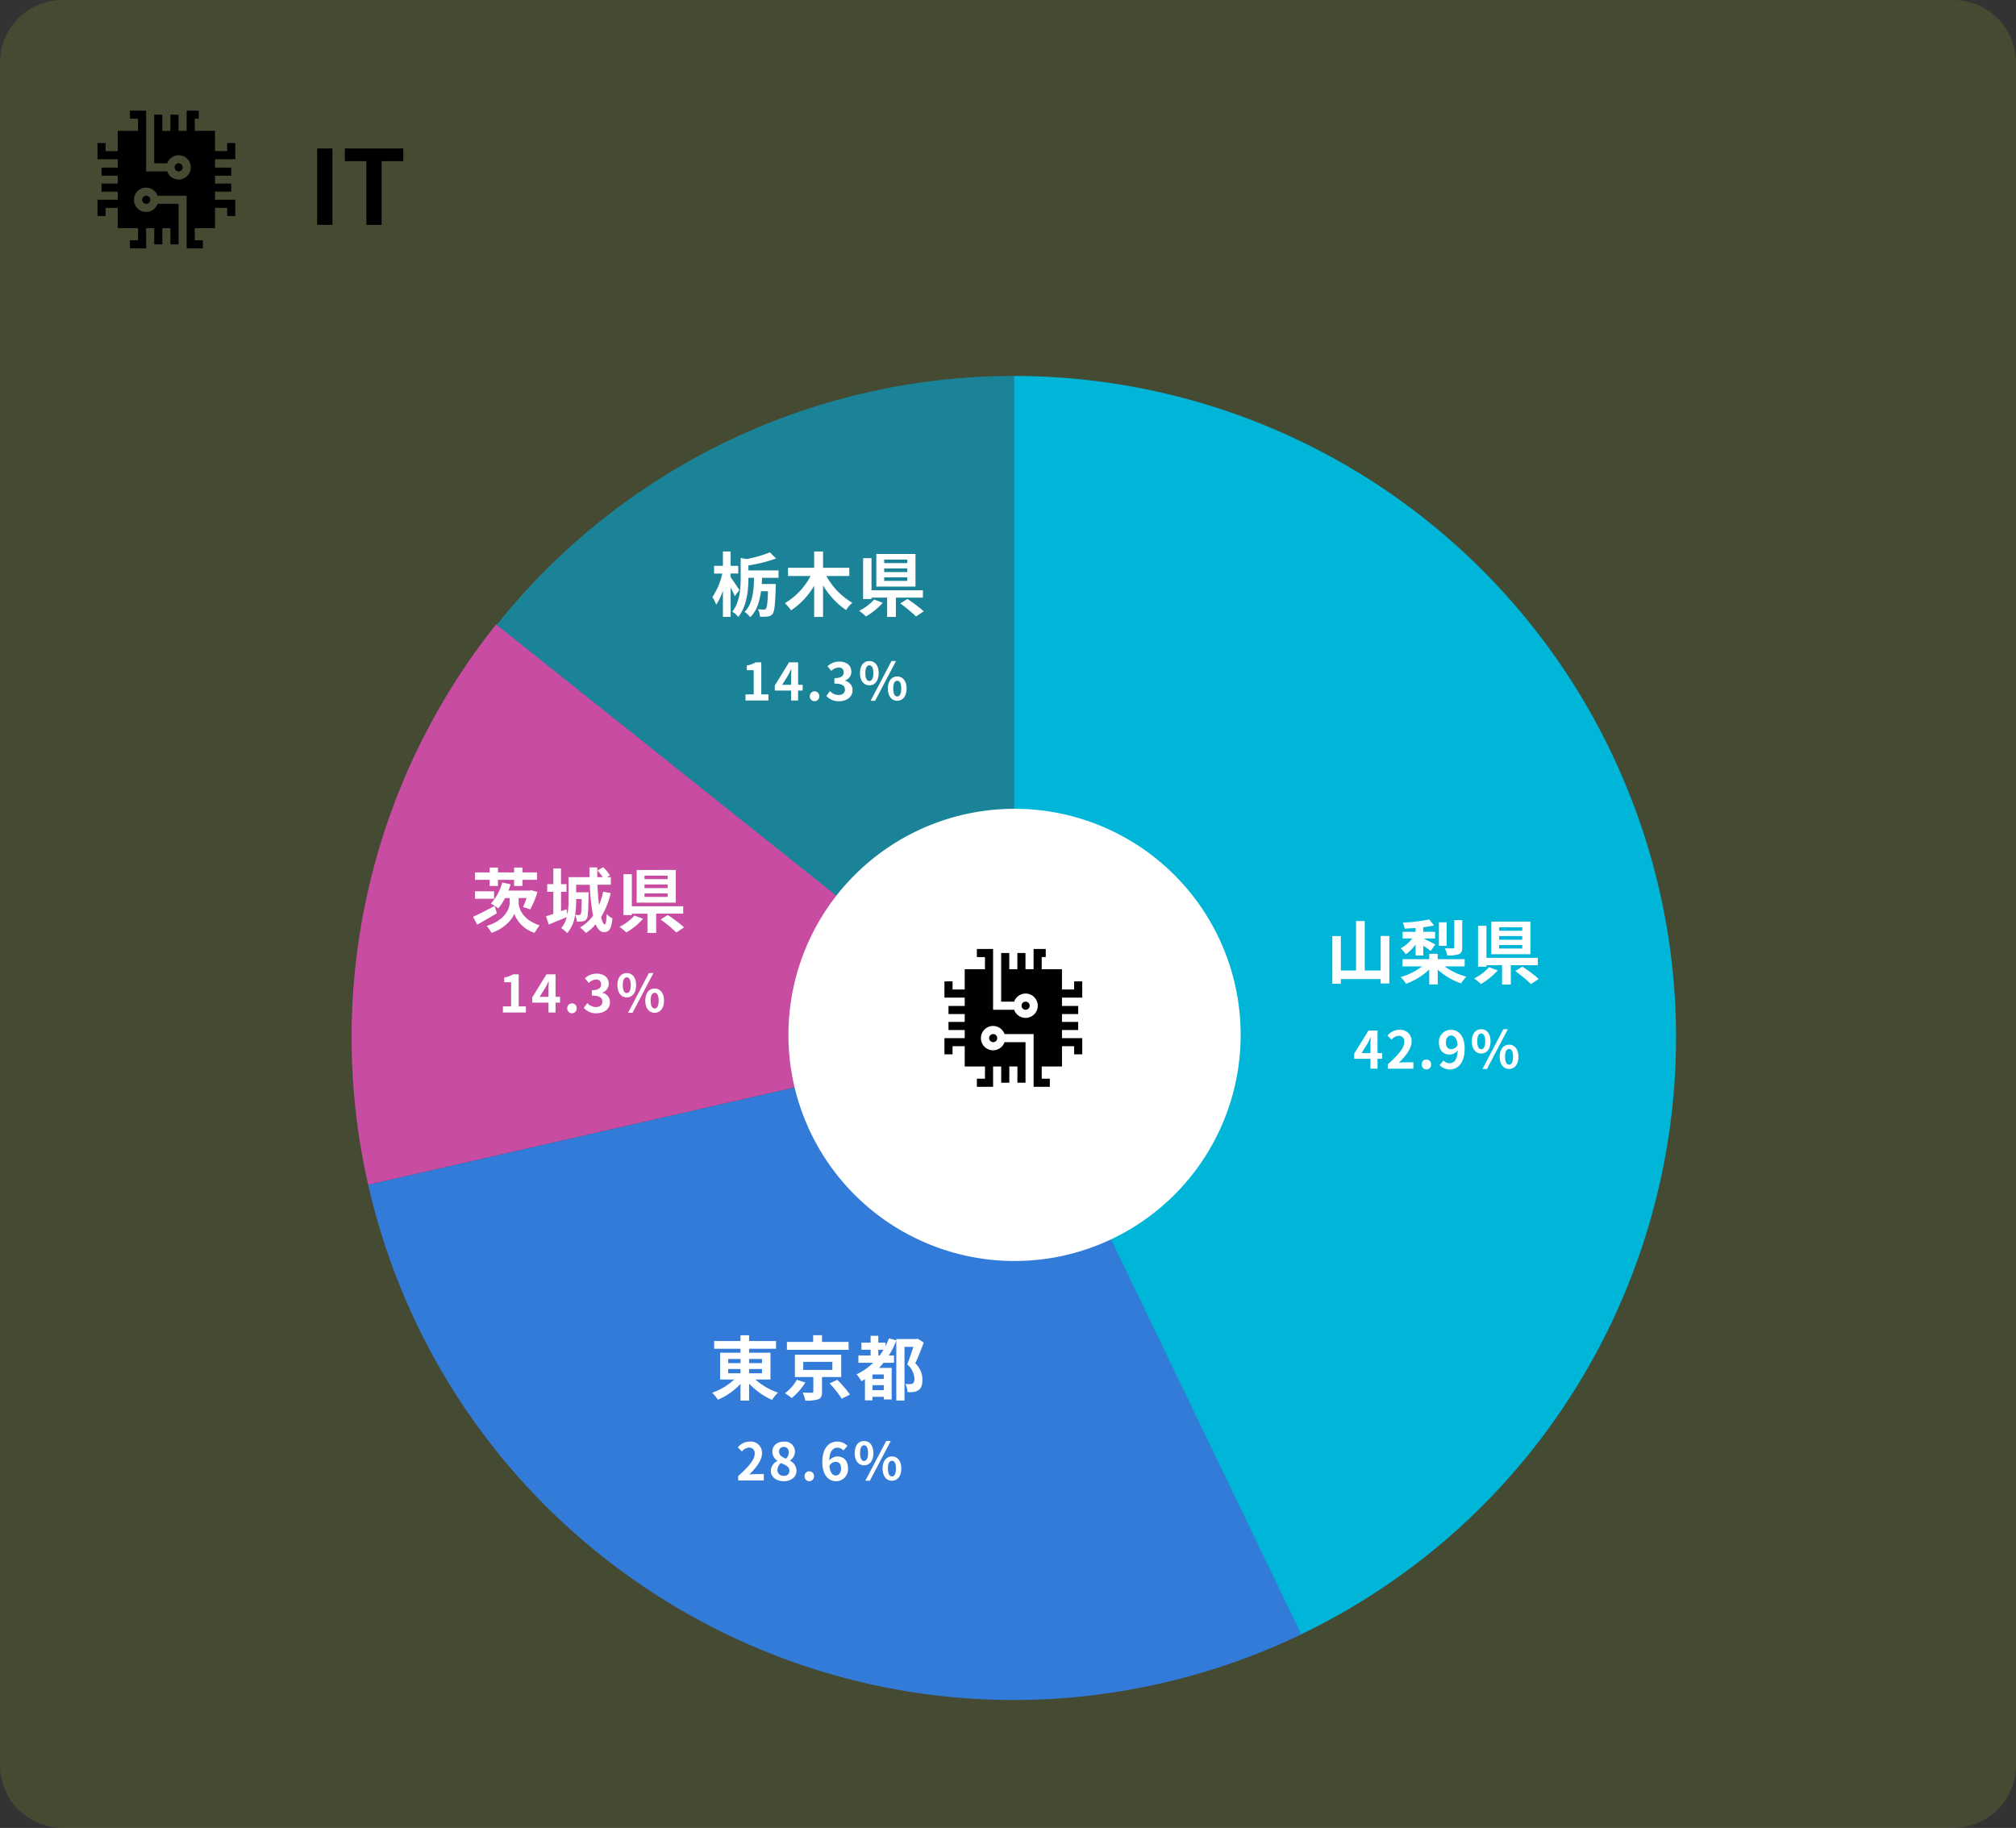
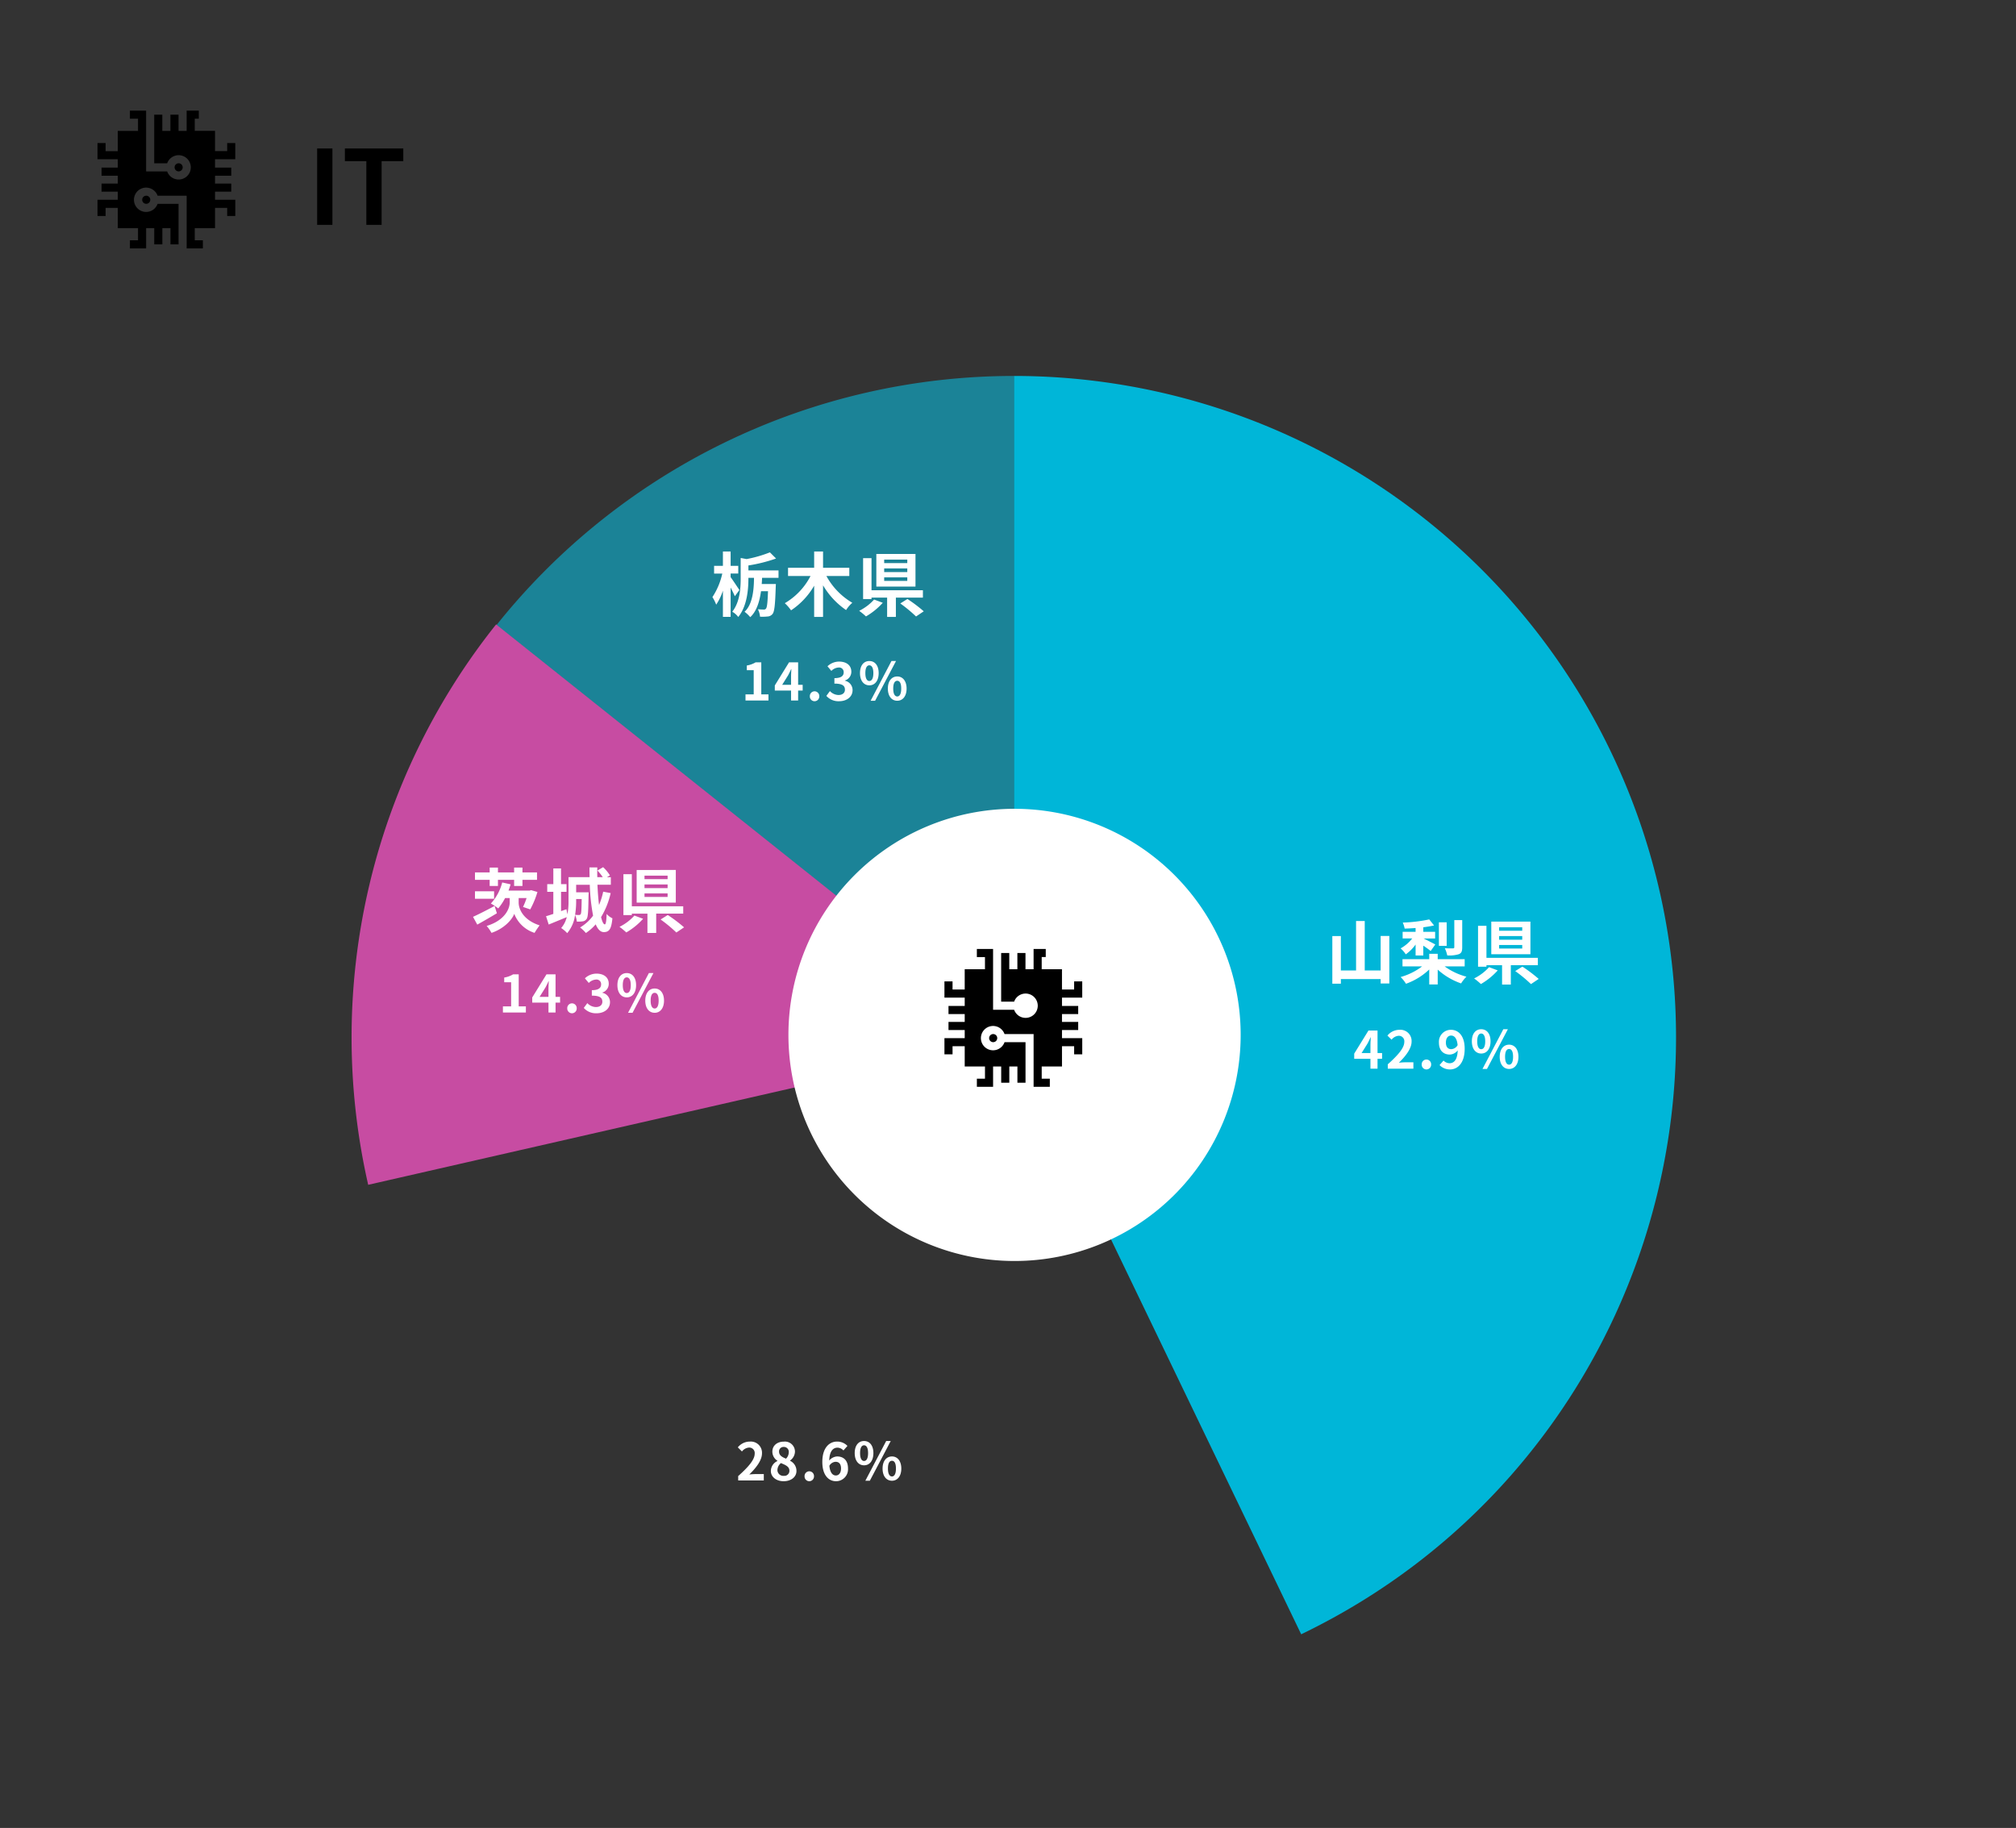
<svg xmlns="http://www.w3.org/2000/svg" width="547" height="496" viewBox="0 0 547 496">
  <rect x="0" y="0" width="547" height="496" fill="#333333" stroke="none" />
  <defs>
    <clipPath id="a">
      <rect width="37.39" height="37.39" transform="translate(0 0)" />
    </clipPath>
  </defs>
  <g transform="translate(9246 -9166)">
-     <path d="M17,0H530a17,17,0,0,1,17,17V479a17,17,0,0,1-17,17H17A17,17,0,0,1,0,479V17A17,17,0,0,1,17,0Z" transform="translate(-9246 9166)" fill="#a4c536" opacity="0.16" />
    <path d="M2.548,0H6.692V-20.72H2.548ZM15.9,0h4.144V-17.276h5.88V-20.72H10.08v3.444H15.9Z" transform="translate(-9162.5 9227.012)" />
    <g transform="translate(-9150.606 9268.012)">
      <path d="M209.791,0A179.643,179.643,0,0,0,69.36,67.626L209.791,179.619V0Z" transform="translate(-30.066)" fill="#1b8397" fill-rule="evenodd" />
      <path d="M108.566,26.03A179.708,179.708,0,0,0,73.86,178.091L249.1,138.1,108.566,26.03h0Z" transform="translate(-69.35 41.389)" fill="#c74ca2" fill-rule="evenodd" />
-       <path d="M39.24,109.29c22.093,96.79,118.468,157.345,215.231,135.252a180.686,180.686,0,0,0,38-13.287L214.481,69.3,39.24,109.29h0Z" transform="translate(-34.73 110.19)" fill="#337bd9" fill-rule="evenodd" />
      <path d="M77.934,341.444C167.29,298.4,204.846,191.067,161.825,101.685A179.645,179.645,0,0,0,0,0V179.619L77.934,341.444Z" transform="translate(179.724)" fill="#00b6d8" fill-rule="evenodd" />
    </g>
    <path d="M61.352,0A61.352,61.352,0,1,1,0,61.352,61.352,61.352,0,0,1,61.352,0Z" transform="translate(-9032.076 9385.462)" fill="#fff" />
    <g transform="translate(-8989.745 9423.496)" clip-path="url(#a)">
      <path d="M38.151,13.959V9.56h-2.2v2.2h-3.3v-5.5h-5.5v-3.3h1.1V.763h-3.3v5.5h-2.2v-4.4h-2.2v4.4h-2.2v-4.4h-2.2v13.2h3.519a3.3,3.3,0,1,1,0,2.2H13.958V.763h-4.4v2.2h2.2v3.3H6.26v5.5h-3.3V9.56H.762v4.4h5.5v2.273h-4.4v2.2h4.4v2.126h-4.4v2.2h4.4v2.2H.762v4.4h2.2v-2.2h3.3v5.5h5.5v3.3h-2.2v2.2h4.4v-5.5h2.2v4.4h2.2v-4.4h2.2v4.4h2.2v-11H17.068a3.3,3.3,0,1,1,0-2.2h7.887v14.3h4.4v-2.2h-2.2v-3.3h5.5v-5.5h3.3v2.2h2.2v-4.4h-5.5v-2.2h4.4v-2.2h-4.4V18.431h4.4v-2.2h-4.4V13.959Z" transform="translate(-0.762 -0.763)" />
-       <path d="M11.08,9.26a1.1,1.1,0,1,0-1.1-1.1A1.1,1.1,0,0,0,11.08,9.26Z" transform="translate(10.941 7.233)" />
      <path d="M7.205,13.137a1.1,1.1,0,1,0-1.1-1.1A1.1,1.1,0,0,0,7.205,13.137Z" transform="translate(6.022 12.154)" />
    </g>
    <g transform="translate(-9219.549 9196.012)" clip-path="url(#a)">
      <path d="M38.151,13.959V9.56h-2.2v2.2h-3.3v-5.5h-5.5v-3.3h1.1V.763h-3.3v5.5h-2.2v-4.4h-2.2v4.4h-2.2v-4.4h-2.2v13.2h3.519a3.3,3.3,0,1,1,0,2.2H13.958V.763h-4.4v2.2h2.2v3.3H6.26v5.5h-3.3V9.56H.762v4.4h5.5v2.273h-4.4v2.2h4.4v2.126h-4.4v2.2h4.4v2.2H.762v4.4h2.2v-2.2h3.3v5.5h5.5v3.3h-2.2v2.2h4.4v-5.5h2.2v4.4h2.2v-4.4h2.2v4.4h2.2v-11H17.068a3.3,3.3,0,1,1,0-2.2h7.887v14.3h4.4v-2.2h-2.2v-3.3h5.5v-5.5h3.3v2.2h2.2v-4.4h-5.5v-2.2h4.4v-2.2h-4.4V18.431h4.4v-2.2h-4.4V13.959Z" transform="translate(-0.762 -0.763)" />
      <path d="M11.08,9.26a1.1,1.1,0,1,0-1.1-1.1A1.1,1.1,0,0,0,11.08,9.26Z" transform="translate(10.941 7.233)" />
      <path d="M7.205,13.137a1.1,1.1,0,1,0-1.1-1.1A1.1,1.1,0,0,0,7.205,13.137Z" transform="translate(6.022 12.154)" />
    </g>
    <path d="M14.915-11.533v9.367H10.6V-15.58H8.246V-2.166H4.123V-11.5H1.805V1.425H4.123V.171H14.915v1.2h2.356v-12.9ZM37.05-15.827H34.9v7.353c0,.228-.095.3-.38.323-.285,0-1.292,0-2.185-.038a8.3,8.3,0,0,1,.646,1.938,8.749,8.749,0,0,0,3.135-.323c.741-.3.931-.817.931-1.862Zm-4.218.589H30.723v6.4h2.109ZM24.4-6.232h2.09v-2.66c.76.494,1.52,1.064,2,1.444l1.254-1.767c-.494-.285-2.242-1.178-3.192-1.634H29.7v-1.8H26.486v-1.235c1.045-.133,2.071-.3,2.926-.494L28.1-16.017a40.463,40.463,0,0,1-7.182.855,7.4,7.4,0,0,1,.513,1.634c.931-.019,1.957-.076,2.964-.152v1.026H20.881v1.8h2.6a10.164,10.164,0,0,1-3.154,2.7,7.106,7.106,0,0,1,1.406,1.615A11.39,11.39,0,0,0,24.4-9.2ZM37.715-3.268V-5.225H30.4V-6.688H28.1v1.463H20.843v1.957h5.32A17.472,17.472,0,0,1,20.33-.38a9.486,9.486,0,0,1,1.463,1.824A17.879,17.879,0,0,0,28.1-2.432V1.634h2.3V-2.394a18.456,18.456,0,0,0,6.346,3.743A9.69,9.69,0,0,1,38.19-.475a17.869,17.869,0,0,1-5.909-2.793Zm15.618-9.671h-6.27v-.95h6.27Zm0,2.432h-6.27V-11.5h6.27Zm0,2.394h-6.27v-.969h6.27Zm2.223-7.315H44.935v8.854H55.556ZM44.327-3.059A13.488,13.488,0,0,1,40.28,0a19.029,19.029,0,0,1,1.843,1.52,18.861,18.861,0,0,0,4.56-3.705ZM57.57-3.591V-5.586H43.624v-8.7h-2.28v11.1h2.28v-.4h4.237V1.653h2.375V-3.591ZM51.433-2a38.836,38.836,0,0,1,4.275,3.534L57.8.133a40.113,40.113,0,0,0-4.427-3.344Z" transform="translate(-8886.306 9431.496)" fill="#fff" />
    <path d="M7.771-5.643c-.342-.532-1.843-2.793-2.375-3.5v-.969H7.467V-12.2H5.4v-3.9H3.306v3.9H.912v2.09H3.135A18.971,18.971,0,0,1,.456-3.724,10.356,10.356,0,0,1,1.482-1.672a15.4,15.4,0,0,0,1.824-3.8V1.634H5.4V-6.327c.437.855.893,1.767,1.14,2.375ZM18.392-8.949v-2.014h-8.17v-1.349a41.661,41.661,0,0,0,7.505-1.881l-1.672-1.672a34.556,34.556,0,0,1-6.327,1.824l-1.6-.3v5.472c0,2.755-.209,6.46-2.28,9.12A5.3,5.3,0,0,1,7.467,1.672c2.432-3,2.755-7.562,2.755-10.526v-.1h1.52c-.019,3.287-.4,7.239-2.565,9.215a8.657,8.657,0,0,1,1.539,1.463c1.748-1.6,2.546-4.294,2.926-7.049h1.9c-.114,3.154-.266,4.389-.551,4.731a.66.66,0,0,1-.589.247c-.285,0-.912-.019-1.6-.076a5.331,5.331,0,0,1,.57,2.014,13.959,13.959,0,0,0,2.109-.057A1.838,1.838,0,0,0,16.8.817c.494-.646.684-2.546.836-7.258.019-.247.038-.836.038-.836H13.832c.057-.57.076-1.121.1-1.672ZM37.6-9.443v-2.242H30.476v-4.408H28.063v4.408H20.976v2.242h6.1A18.266,18.266,0,0,1,20.1-2.071,11.673,11.673,0,0,1,21.793-.133a20.074,20.074,0,0,0,6.27-6.688V1.653h2.413V-6.916A21.076,21.076,0,0,0,36.727-.209a8.871,8.871,0,0,1,1.691-1.976,18.855,18.855,0,0,1-7.03-7.258Zm15.732-3.5h-6.27v-.95h6.27Zm0,2.432h-6.27V-11.5h6.27Zm0,2.394h-6.27v-.969h6.27Zm2.223-7.315H44.935v8.854H55.556ZM44.327-3.059A13.488,13.488,0,0,1,40.28,0a19.029,19.029,0,0,1,1.843,1.52,18.861,18.861,0,0,0,4.56-3.705ZM57.57-3.591V-5.586H43.624v-8.7h-2.28v11.1h2.28v-.4h4.237V1.653h2.375V-3.591ZM51.433-2a38.836,38.836,0,0,1,4.275,3.534L57.8.133a40.113,40.113,0,0,0-4.427-3.344Z" transform="translate(-9053.158 9331.744)" fill="#fff" />
    <path d="M5.054-11.1H7.3v-1.653h4.389V-11.1h2.261v-1.653H17.9v-2.014H13.946v-1.311H11.685v1.311H7.3v-1.311H5.054v1.311H1.064v2.014h3.99Zm1.2,1.444H1.064v2.033H6.251Zm.133,3.99C4.256-4.522,1.976-3.363.532-2.717L1.691-.608c1.577-.874,3.553-2.014,5.32-3.078ZM12.92-7.809h2.147A17.66,17.66,0,0,1,14.1-5.4l1.957.665a23.97,23.97,0,0,0,1.957-4.731L16.3-9.956l-.38.114H10.165c.209-.551.4-1.121.57-1.691l-2.28-.513A13.262,13.262,0,0,1,5.377-6.327,15.172,15.172,0,0,1,7.372-5,14.736,14.736,0,0,0,9.234-7.809h1.254v1.235c0,1.615-1.273,4.826-6.251,6.327A10.363,10.363,0,0,1,5.548,1.634c3.61-1.216,5.681-3.762,6.175-5.168a8.735,8.735,0,0,0,5.51,5.168A21.171,21.171,0,0,1,18.6-.4c-4.636-1.52-5.681-4.617-5.681-6.175Zm17.1.266c-.038,2.812-.095,3.819-.266,4.1a.53.53,0,0,1-.475.228,8.294,8.294,0,0,1-1.045-.057,23.666,23.666,0,0,0,.285-3.895v-.38Zm5.833-2a20.062,20.062,0,0,1-1.121,3.61c-.209-1.615-.342-3.5-.437-5.491h3.629v-2.052H36.879l.8-.494a10.956,10.956,0,0,0-1.843-2.223l-1.539.912a12.8,12.8,0,0,1,1.444,1.8H34.257c-.019-.874-.019-1.748,0-2.641H32.129c0,.874.019,1.748.038,2.641H26.448v6.308a18.769,18.769,0,0,1-.3,3.781l-.266-1.387-1.463.513V-9.5H25.9v-2.09H24.415v-4.256h-2.09v4.256H20.672V-9.5h1.653v5.985c-.741.247-1.406.475-1.976.627l.722,2.261c1.444-.589,3.23-1.33,4.9-2.014A7.014,7.014,0,0,1,24.453.323,8.393,8.393,0,0,1,26.087,1.71a9.4,9.4,0,0,0,2.128-4.921,5.07,5.07,0,0,1,.475,1.786A8.217,8.217,0,0,0,30.324-1.5a1.45,1.45,0,0,0,1.045-.665c.38-.513.456-2.2.513-6.441.019-.247.019-.76.019-.76H28.519v-2.052h3.7a52.954,52.954,0,0,0,.893,8.379A11.9,11.9,0,0,1,29.583.171a9.947,9.947,0,0,1,1.577,1.5A13.072,13.072,0,0,0,33.82-.684c.551,1.311,1.273,2.109,2.2,2.109,1.463,0,2.052-.817,2.337-3.743A4.83,4.83,0,0,1,36.784-3.5c-.057,1.938-.209,2.831-.494,2.831-.361,0-.7-.722-1.007-1.976a21.747,21.747,0,0,0,2.6-6.517Zm17.48-3.4h-6.27v-.95h6.27Zm0,2.432h-6.27V-11.5h6.27Zm0,2.394h-6.27v-.969h6.27Zm2.223-7.315H44.935v8.854H55.556ZM44.327-3.059A13.488,13.488,0,0,1,40.28,0a19.029,19.029,0,0,1,1.843,1.52,18.861,18.861,0,0,0,4.56-3.705ZM57.57-3.591V-5.586H43.624v-8.7h-2.28v11.1h2.28v-.4h4.237V1.653h2.375V-3.591ZM51.433-2a38.836,38.836,0,0,1,4.275,3.534L57.8.133a40.113,40.113,0,0,0-4.427-3.344Z" transform="translate(-9118.191 9417.496)" fill="#fff" />
-     <path d="M4.94-6.916H8.284v1.159H4.94Zm0-2.717H8.284v1.121H4.94Zm9.177,0v1.121h-3.5V-9.633Zm0,3.876h-3.5V-6.916h3.5Zm2.3,1.691v-7.258h-5.8v-1.083h7.315v-2.109H10.621v-1.558H8.284v1.558H1.14v2.109H8.284v1.083H2.755v7.258H6.593A17.185,17.185,0,0,1,.608-.475a12.371,12.371,0,0,1,1.558,1.9A18.541,18.541,0,0,0,8.284-2.869V1.653h2.337V-2.964a18.831,18.831,0,0,0,6.232,4.427A9.951,9.951,0,0,1,18.468-.494a18.115,18.115,0,0,1-6.137-3.572Zm21.2-10.2H30.4v-1.824H28.006v1.824H20.881v2.147H37.62ZM23.56-3.99A11.6,11.6,0,0,1,20.349-.342,16.425,16.425,0,0,1,22.192.969a17.223,17.223,0,0,0,3.686-4.218Zm1.748-4.864h7.9v2.185h-7.9Zm10.3,4.123v-6.061H23.047v6.061h5V-.8c0,.247-.076.3-.418.323-.3.019-1.5,0-2.47-.038a9.073,9.073,0,0,1,.722,2.166,10.348,10.348,0,0,0,3.477-.342C30.191.988,30.4.418,30.4-.722V-4.731ZM32.471-3A28.581,28.581,0,0,1,35.758,1.14L37.981.019A30.084,30.084,0,0,0,34.542-3.99Zm13.205-7.581v-1.558H47.1c-.342.551-.684,1.064-1.045,1.558Zm1.482,6.365H44.1V-5.434h3.059ZM44.1-1.178V-2.527h3.059v1.349ZM56.373-15.124l-.342.076H50.559v.361l-1.995-.551a17.984,17.984,0,0,1-.931,2.128v-.969H45.676v-1.843h-2.09v1.843H41.1v1.938h2.489v1.558H40.28v1.976h4.047a17.6,17.6,0,0,1-4.541,3.135A11.613,11.613,0,0,1,41.1-3.591c.3-.171.627-.361.95-.57V1.6H44.1V.627h3.059v.722h2.147V-7.22h-3.42c.418-.456.817-.893,1.216-1.387h2.831v-1.976H48.526a23.029,23.029,0,0,0,2.033-4.047V1.634h2.223V-12.92h2.413c-.475,1.463-1.121,3.382-1.672,4.75A5.466,5.466,0,0,1,55.48-4.275c0,.627-.133,1.083-.494,1.292a1.55,1.55,0,0,1-.76.171,8.924,8.924,0,0,1-1.2-.038A5.493,5.493,0,0,1,53.6-.665a9.39,9.39,0,0,0,1.653-.019,2.875,2.875,0,0,0,1.33-.513c.76-.494,1.064-1.425,1.064-2.85a6.088,6.088,0,0,0-1.938-4.408c.779-1.672,1.615-3.819,2.3-5.643Z" transform="translate(-9053.367 9544.389)" fill="#fff" />
    <path d="M1.148,0h6.23V-1.666H5.432V-10.36H3.906A6.72,6.72,0,0,1,1.5-9.492v1.274H3.374v6.552H1.148ZM11.1-4.256l1.61-2.576c.294-.56.574-1.134.826-1.68h.056c-.028.6-.084,1.54-.084,2.142v2.114Zm5.558,0H15.428v-6.1H12.964L9.1-4.088v1.4h4.41V0h1.918V-2.688H16.66ZM19.88.2a1.289,1.289,0,0,0,1.288-1.344A1.289,1.289,0,0,0,19.88-2.492a1.287,1.287,0,0,0-1.274,1.344A1.287,1.287,0,0,0,19.88.2Zm6.678,0C28.532.2,30.2-.91,30.2-2.814a2.589,2.589,0,0,0-2.072-2.548v-.07A2.454,2.454,0,0,0,29.862-7.8c0-1.778-1.358-2.758-3.36-2.758a4.6,4.6,0,0,0-3.108,1.274l1.05,1.26a2.956,2.956,0,0,1,1.96-.924,1.238,1.238,0,0,1,1.386,1.3c0,.924-.616,1.582-2.52,1.582v1.484c2.254,0,2.856.63,2.856,1.652,0,.924-.714,1.442-1.764,1.442a3.291,3.291,0,0,1-2.31-1.064l-.966,1.3A4.4,4.4,0,0,0,26.558.2Zm8.19-4.312c1.5,0,2.534-1.232,2.534-3.318s-1.036-3.276-2.534-3.276-2.534,1.19-2.534,3.276S33.264-4.116,34.748-4.116Zm0-1.176c-.6,0-1.078-.616-1.078-2.142s.476-2.114,1.078-2.114,1.092.588,1.092,2.114S35.364-5.292,34.748-5.292ZM42.322.07c1.484,0,2.534-1.232,2.534-3.3s-1.05-3.29-2.534-3.29-2.548,1.2-2.548,3.29S40.838.07,42.322.07Zm0-1.162c-.616,0-1.092-.63-1.092-2.142,0-1.54.476-2.114,1.092-2.114S43.4-4.774,43.4-3.234C43.4-1.722,42.938-1.092,42.322-1.092ZM35.1.07h1.218l5.67-10.78H40.754Z" transform="translate(-9044.872 9356.075)" fill="#fff" />
    <path d="M1.148,0h6.23V-1.666H5.432V-10.36H3.906A6.72,6.72,0,0,1,1.5-9.492v1.274H3.374v6.552H1.148ZM11.1-4.256l1.61-2.576c.294-.56.574-1.134.826-1.68h.056c-.028.6-.084,1.54-.084,2.142v2.114Zm5.558,0H15.428v-6.1H12.964L9.1-4.088v1.4h4.41V0h1.918V-2.688H16.66ZM19.88.2a1.289,1.289,0,0,0,1.288-1.344A1.289,1.289,0,0,0,19.88-2.492a1.287,1.287,0,0,0-1.274,1.344A1.287,1.287,0,0,0,19.88.2Zm6.678,0C28.532.2,30.2-.91,30.2-2.814a2.589,2.589,0,0,0-2.072-2.548v-.07A2.454,2.454,0,0,0,29.862-7.8c0-1.778-1.358-2.758-3.36-2.758a4.6,4.6,0,0,0-3.108,1.274l1.05,1.26a2.956,2.956,0,0,1,1.96-.924,1.238,1.238,0,0,1,1.386,1.3c0,.924-.616,1.582-2.52,1.582v1.484c2.254,0,2.856.63,2.856,1.652,0,.924-.714,1.442-1.764,1.442a3.291,3.291,0,0,1-2.31-1.064l-.966,1.3A4.4,4.4,0,0,0,26.558.2Zm8.19-4.312c1.5,0,2.534-1.232,2.534-3.318s-1.036-3.276-2.534-3.276-2.534,1.19-2.534,3.276S33.264-4.116,34.748-4.116Zm0-1.176c-.6,0-1.078-.616-1.078-2.142s.476-2.114,1.078-2.114,1.092.588,1.092,2.114S35.364-5.292,34.748-5.292ZM42.322.07c1.484,0,2.534-1.232,2.534-3.3s-1.05-3.29-2.534-3.29-2.548,1.2-2.548,3.29S40.838.07,42.322.07Zm0-1.162c-.616,0-1.092-.63-1.092-2.142,0-1.54.476-2.114,1.092-2.114S43.4-4.774,43.4-3.234C43.4-1.722,42.938-1.092,42.322-1.092ZM35.1.07h1.218l5.67-10.78H40.754Z" transform="translate(-9110.691 9440.746)" fill="#fff" />
    <path d="M.6,0H7.546V-1.736H5.292c-.476,0-1.162.056-1.68.112C5.5-3.472,7.056-5.488,7.056-7.364a3.039,3.039,0,0,0-3.262-3.192A4.2,4.2,0,0,0,.5-8.988l1.12,1.12a2.684,2.684,0,0,1,1.9-1.064,1.486,1.486,0,0,1,1.554,1.68c0,1.6-1.666,3.542-4.48,6.062Zm12.32.2c2.1,0,3.486-1.2,3.486-2.772a3.013,3.013,0,0,0-1.736-2.772v-.07A3.018,3.018,0,0,0,16-7.784a2.719,2.719,0,0,0-3.01-2.758c-1.806,0-3.122,1.064-3.122,2.73a2.951,2.951,0,0,0,1.372,2.464v.07a3.015,3.015,0,0,0-1.778,2.7C9.464-.952,10.948.2,12.922.2Zm.658-6.118c-1.092-.434-1.89-.91-1.89-1.89A1.2,1.2,0,0,1,12.95-9.1a1.32,1.32,0,0,1,1.372,1.442A2.481,2.481,0,0,1,13.58-5.922Zm-.6,4.662A1.588,1.588,0,0,1,11.242-2.8a2.491,2.491,0,0,1,.952-1.918c1.344.546,2.3.994,2.3,2.072A1.358,1.358,0,0,1,12.978-1.26ZM19.88.2a1.289,1.289,0,0,0,1.288-1.344A1.289,1.289,0,0,0,19.88-2.492a1.287,1.287,0,0,0-1.274,1.344A1.287,1.287,0,0,0,19.88.2ZM27.1-1.358c-.868,0-1.568-.728-1.764-2.618a2.045,2.045,0,0,1,1.694-1.092c.9,0,1.47.574,1.47,1.806C28.5-2,27.874-1.358,27.1-1.358ZM30.24-9.38a3.838,3.838,0,0,0-2.814-1.176c-2.086,0-4,1.652-4,5.516C23.422-1.386,25.172.2,27.146.2a3.244,3.244,0,0,0,3.248-3.458c0-2.226-1.232-3.262-2.968-3.262A3.015,3.015,0,0,0,25.3-5.418c.084-2.59,1.064-3.486,2.254-3.486a2.249,2.249,0,0,1,1.6.756Zm4.508,5.264c1.5,0,2.534-1.232,2.534-3.318s-1.036-3.276-2.534-3.276-2.534,1.19-2.534,3.276S33.264-4.116,34.748-4.116Zm0-1.176c-.6,0-1.078-.616-1.078-2.142s.476-2.114,1.078-2.114,1.092.588,1.092,2.114S35.364-5.292,34.748-5.292ZM42.322.07c1.484,0,2.534-1.232,2.534-3.3s-1.05-3.29-2.534-3.29-2.548,1.2-2.548,3.29S40.838.07,42.322.07Zm0-1.162c-.616,0-1.092-.63-1.092-2.142,0-1.54.476-2.114,1.092-2.114S43.4-4.774,43.4-3.234C43.4-1.722,42.938-1.092,42.322-1.092ZM35.1.07h1.218l5.67-10.78H40.754Z" transform="translate(-9046.305 9567.721)" fill="#fff" />
    <path d="M2.3-4.256l1.61-2.576c.294-.56.574-1.134.826-1.68h.056C4.76-7.91,4.7-6.972,4.7-6.37v2.114Zm5.558,0H6.622v-6.1H4.158L.294-4.088v1.4H4.7V0H6.622V-2.688H7.854ZM9.408,0h6.944V-1.736H14.1c-.476,0-1.162.056-1.68.112,1.89-1.848,3.444-3.864,3.444-5.74A3.039,3.039,0,0,0,12.6-10.556,4.2,4.2,0,0,0,9.31-8.988l1.12,1.12a2.684,2.684,0,0,1,1.9-1.064,1.486,1.486,0,0,1,1.554,1.68c0,1.6-1.666,3.542-4.48,6.062ZM19.88.2a1.289,1.289,0,0,0,1.288-1.344A1.289,1.289,0,0,0,19.88-2.492a1.287,1.287,0,0,0-1.274,1.344A1.287,1.287,0,0,0,19.88.2Zm6.762-5.5c-.9,0-1.47-.574-1.47-1.792,0-1.274.63-1.9,1.4-1.9.882,0,1.6.7,1.778,2.59A2.067,2.067,0,0,1,26.642-5.306ZM23.45-.98A3.886,3.886,0,0,0,26.292.2C28.35.2,30.268-1.5,30.268-5.418c0-3.6-1.764-5.138-3.724-5.138A3.247,3.247,0,0,0,23.282-7.1c0,2.2,1.246,3.262,2.968,3.262A2.881,2.881,0,0,0,28.378-4.97c-.084,2.6-1.05,3.486-2.212,3.486a2.377,2.377,0,0,1-1.638-.728Zm11.3-3.136c1.5,0,2.534-1.232,2.534-3.318s-1.036-3.276-2.534-3.276-2.534,1.19-2.534,3.276S33.264-4.116,34.748-4.116Zm0-1.176c-.6,0-1.078-.616-1.078-2.142s.476-2.114,1.078-2.114,1.092.588,1.092,2.114S35.364-5.292,34.748-5.292ZM42.322.07c1.484,0,2.534-1.232,2.534-3.3s-1.05-3.29-2.534-3.29-2.548,1.2-2.548,3.29S40.838.07,42.322.07Zm0-1.162c-.616,0-1.092-.63-1.092-2.142,0-1.54.476-2.114,1.092-2.114S43.4-4.774,43.4-3.234C43.4-1.722,42.938-1.092,42.322-1.092ZM35.1.07h1.218l5.67-10.78H40.754Z" transform="translate(-8878.858 9455.988)" fill="#fff" />
  </g>
</svg>